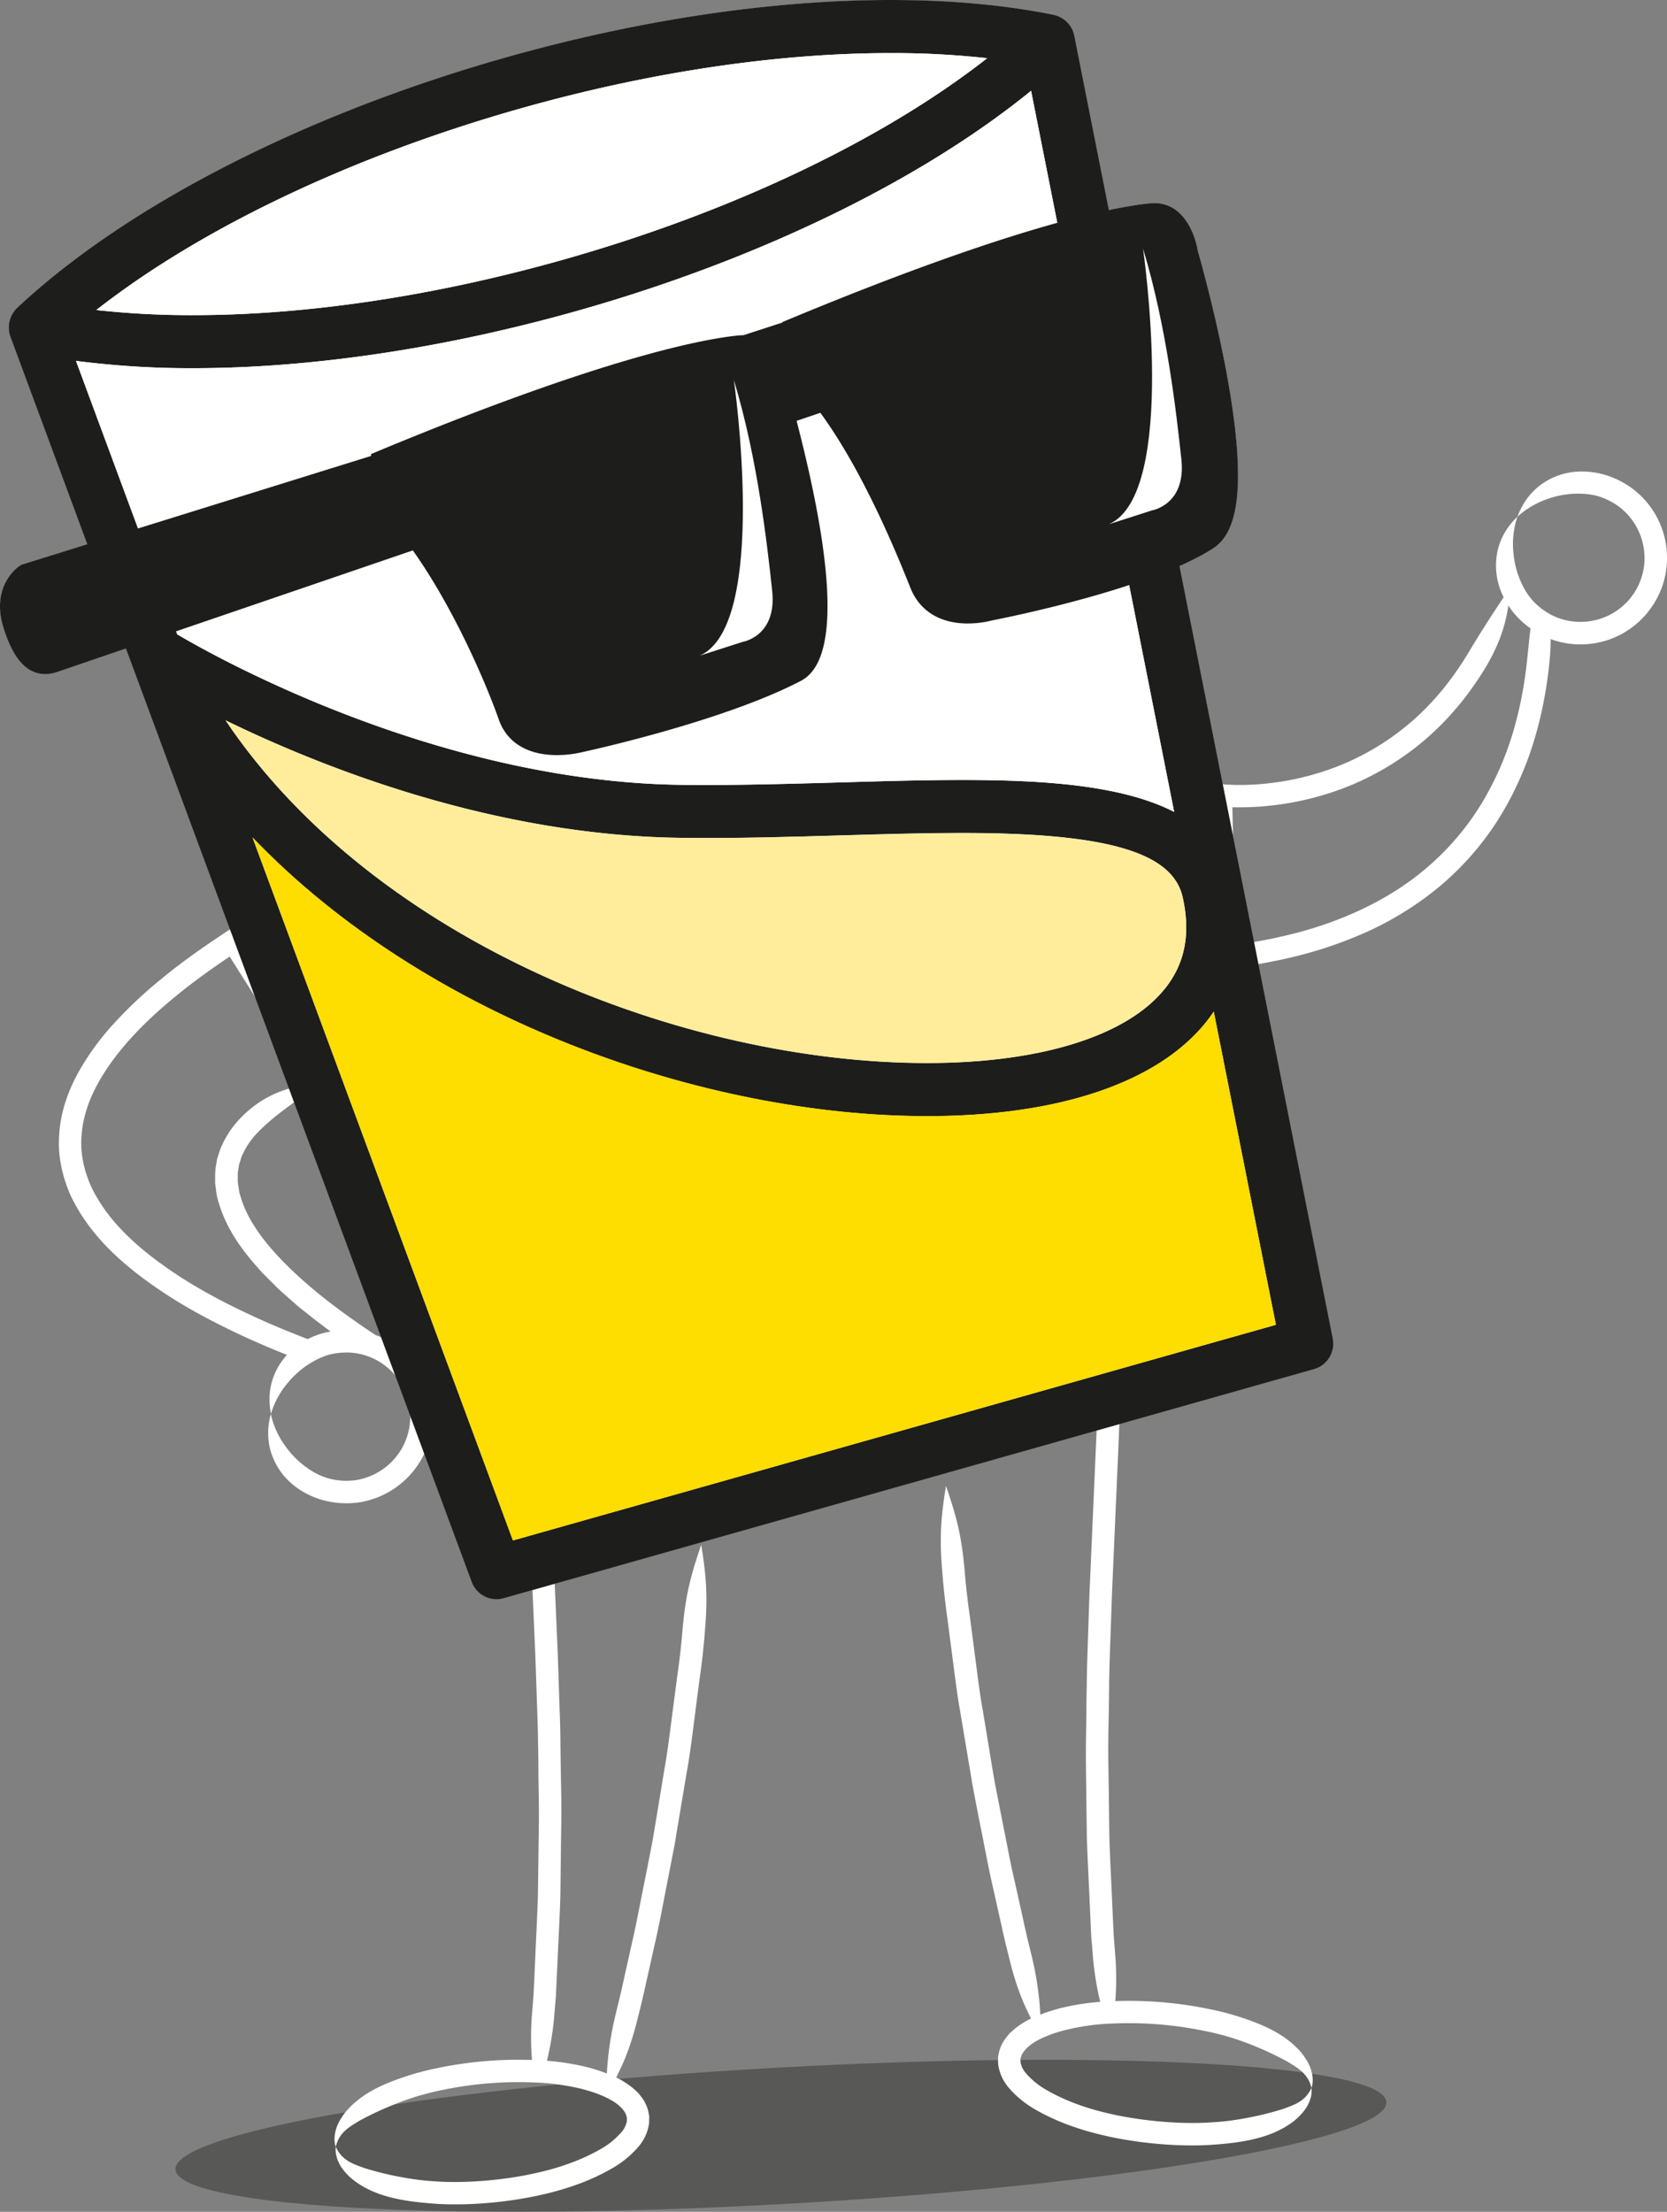
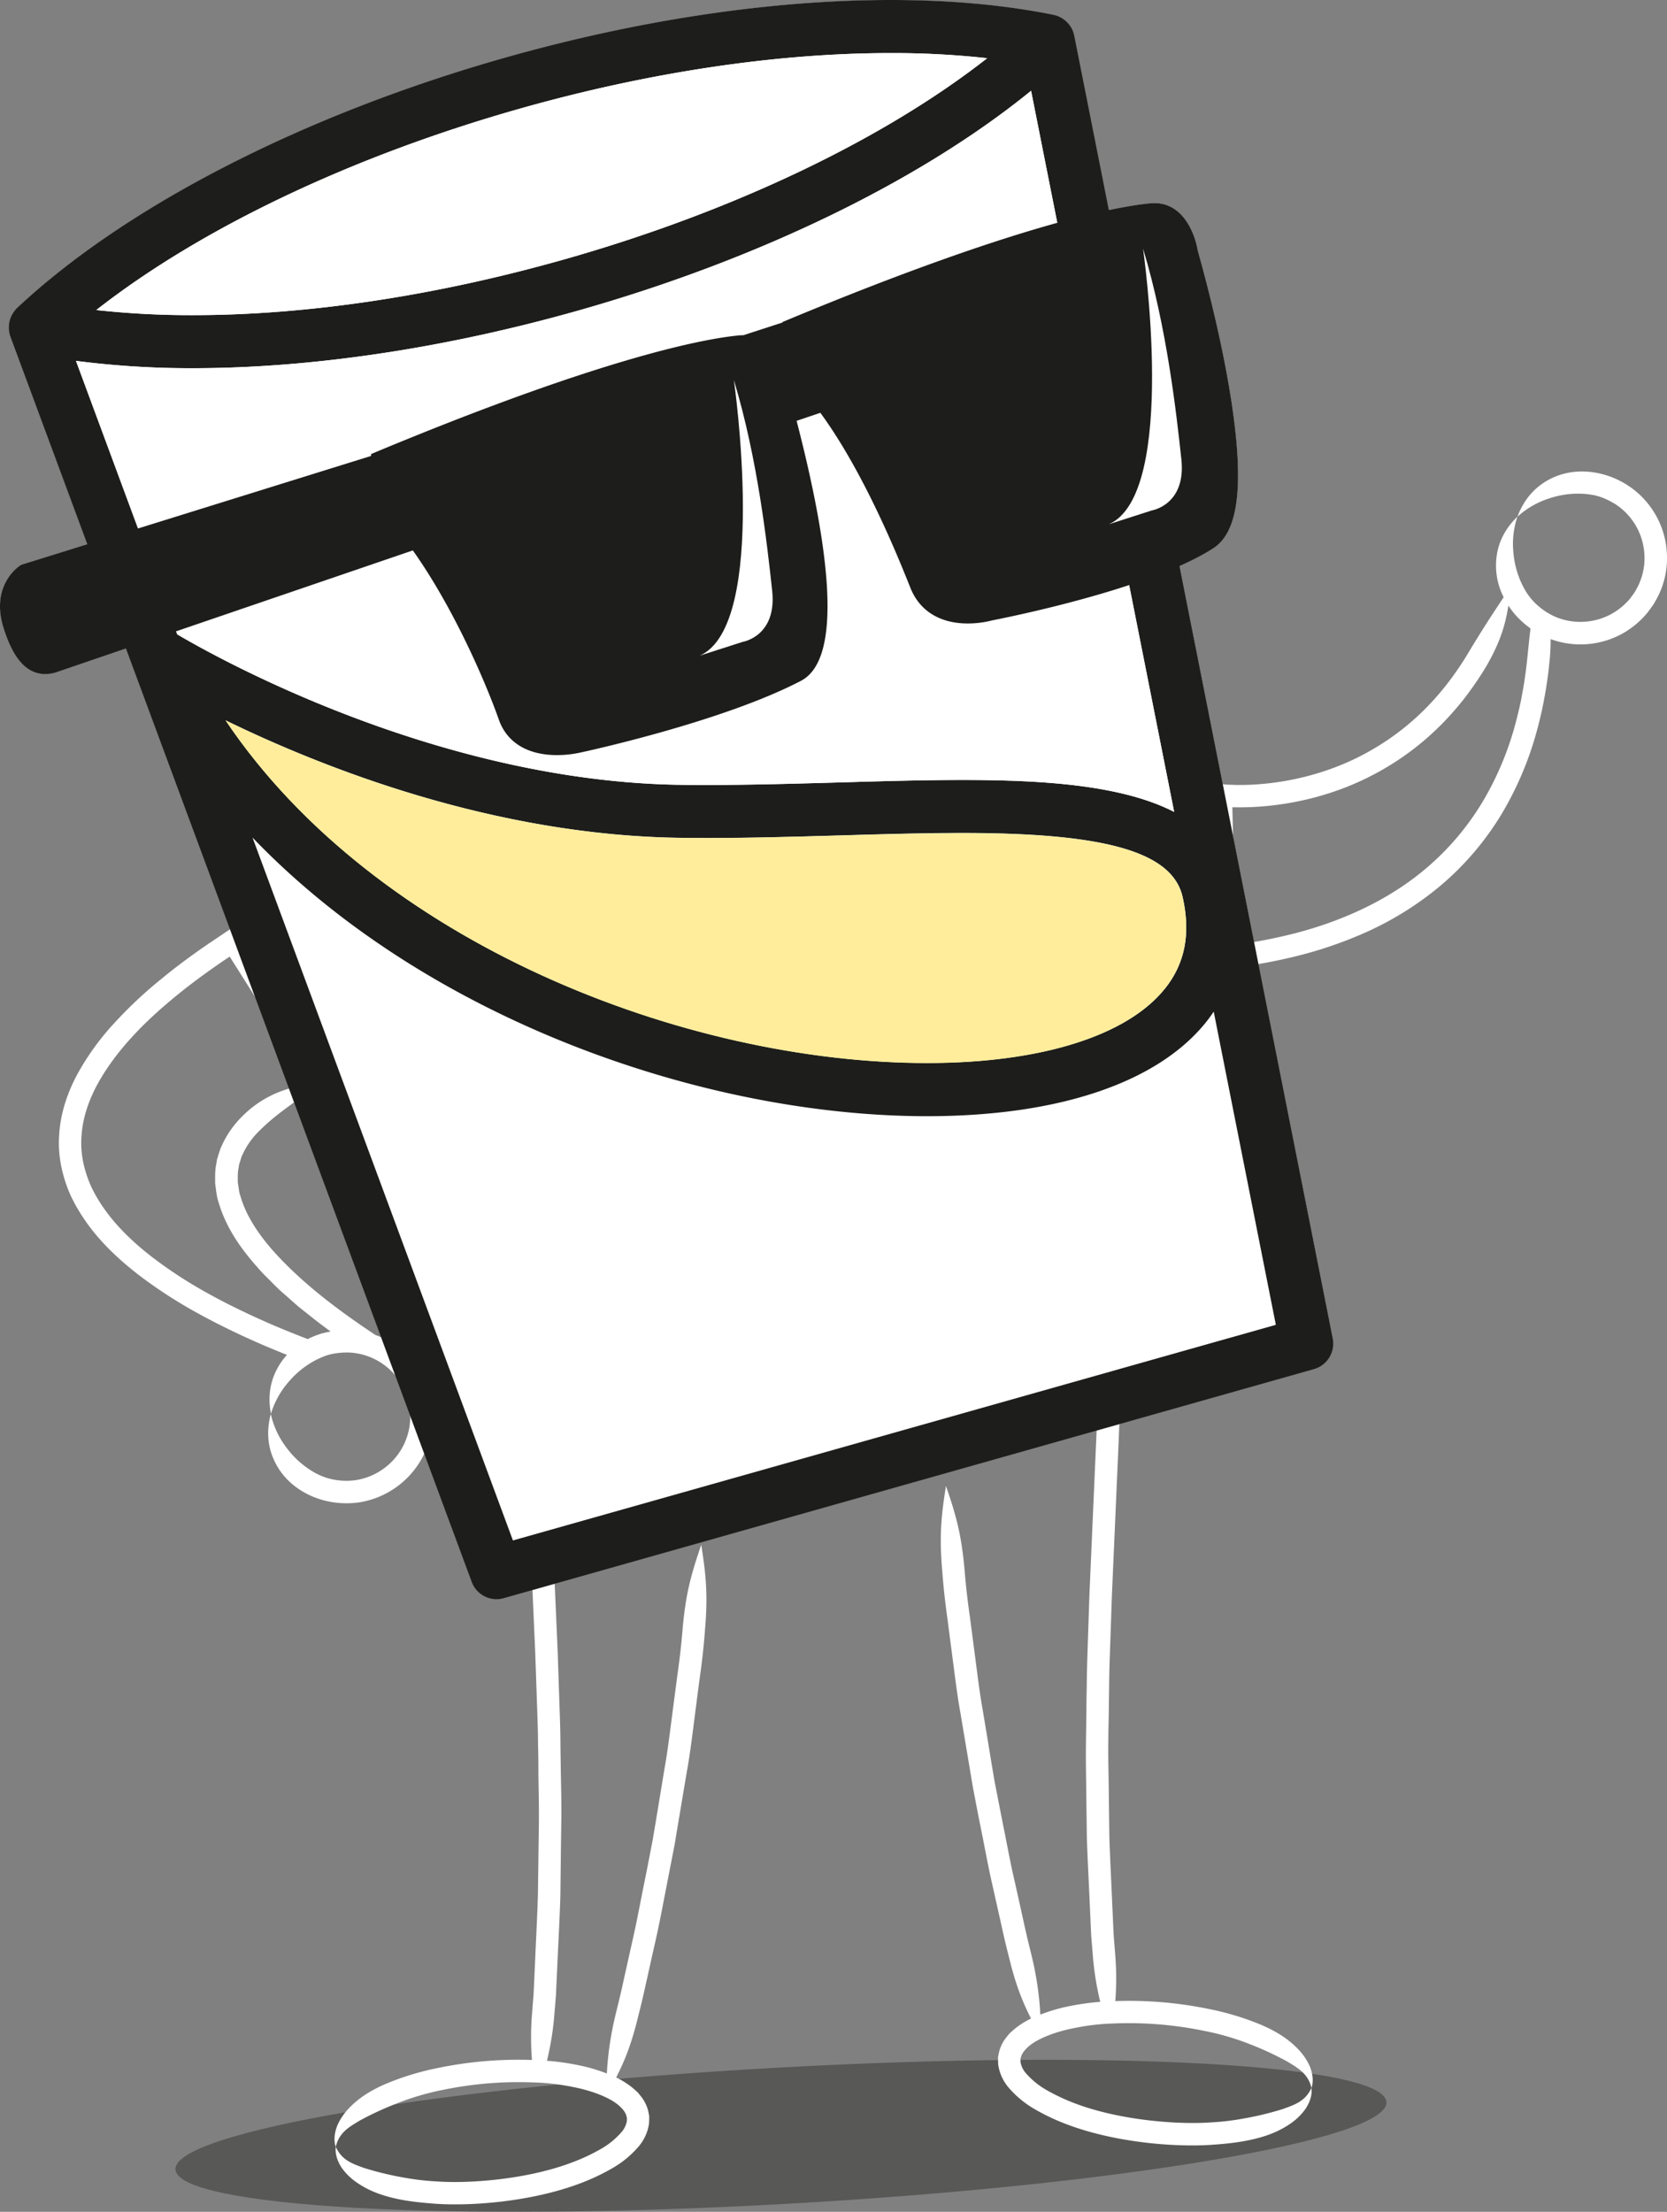
<svg xmlns="http://www.w3.org/2000/svg" viewBox="0 0 1139.47 1511.27">
  <rect x="0" y="0" width="1139.47" height="1511.27" fill="#808080" stroke="none" />
  <defs>
    <style>.cls-1{isolation:isolate;}.cls-2{fill:#fff;}.cls-3,.cls-4{fill:#1d1d1b;}.cls-3{opacity:0.4;mix-blend-mode:multiply;}.cls-5{fill:#ffed9b;}.cls-6{fill:#fedd00;}</style>
  </defs>
  <title>Risorsa 1</title>
  <g class="cls-1">
    <g id="Livello_2" data-name="Livello 2">
      <g id="Grafica">
        <path class="cls-2" d="M339.42,1092.54a18.08,18.08,0,0,1-16.87-11.75L86.16,442.9l-46.5,15.88a25.58,25.58,0,0,1-8.72,1.63c-16.4,0-24-17.76-28.28-31.11-9.33-29.11,10.08-42,10.91-42.57l1-.68L59.88,372,7.22,229.89a1.79,1.79,0,0,1-.06-.24c0-.07,0-.14,0-.21s-.09-.26-.14-.38-.14-.35-.19-.54a17.18,17.18,0,0,1-.42-2,1.56,1.56,0,0,0,0-.16.94.94,0,0,1,0-.18,17.91,17.91,0,0,1-.15-3.27l.06-.79a19.17,19.17,0,0,1,.48-3,1,1,0,0,0,0-.2l0-.11a18.84,18.84,0,0,1,1.18-3l.06-.16a1.57,1.57,0,0,1,.08-.2,1.18,1.18,0,0,1,.11-.16,1.57,1.57,0,0,0,.13-.19A17.61,17.61,0,0,1,10,212.41a19.1,19.1,0,0,1,1.75-1.91C86.43,140.66,208.2,78.29,345.89,39.38,436.73,13.71,527.64.14,608.79.14,649.55.14,687,3.57,720.12,10.33a17.34,17.34,0,0,1,2.44.68,17.58,17.58,0,0,1,3,1.42l.21.1.18.08.13.11a1,1,0,0,0,.18.14,17.74,17.74,0,0,1,2.59,2l.1.1.12.12A19.39,19.39,0,0,1,731,17.33l.17.24.29.41A17,17,0,0,1,733,20.82l.12.35a19,19,0,0,1,.68,1.89c.05.2.09.4.13.6L734,24a2.32,2.32,0,0,0,.08.24c0,.07,0,.14.07.21l23.67,119.26.14,0A260.76,260.76,0,0,1,786.45,139c.93-.09,1.85-.13,2.75-.13,17.77,0,26.93,17.37,29.38,32.25,6.61,23.52,18.56,69.35,24.33,112.2,7,51.54,2.68,80.45-13.48,91a167.69,167.69,0,0,1-23.26,12.25l-.1,0L910.84,914.54a18.1,18.1,0,0,1-12.76,20.82l-553.76,156.5A18.16,18.16,0,0,1,339.42,1092.54Z" />
        <path class="cls-2" d="M826.62,536.14l0,1.9c.06,2.55.12,5.05.18,7.54q.13,5.36.26,10.5.35,14.3.65,26.25c.38,15.95.71,28.84,1,38.95.58,23.36.83,33.82.83,33.82s.06,2.36.17,6.82l0,.86a4.56,4.56,0,0,0,.86-.06l2-.25,4.46-.54,10.37-1.28a355.44,355.44,0,0,0,35.22-6.5,283.65,283.65,0,0,0,49.33-16.39,218.71,218.71,0,0,0,52.58-32.5,197.85,197.85,0,0,0,42.1-49.43,226.32,226.32,0,0,0,23.81-56.2c1.26-4.58,2.35-9.08,3.35-13.48q.68-3.3,1.34-6.52c.36-2,.73-3.94,1.08-5.86.62-3.52,1.11-6.81,1.54-9.81.83-6,1.3-10.88,1.61-14.12.42-4.75.58-9.1.58-13.16a59.25,59.25,0,0,0,49.64-4.09,60.32,60.32,0,0,0,16.49-13.92c1.68-2.16,2.94-4,3.82-5.22s1.2-2,1.2-2a55.38,55.38,0,0,0,4.58-9.36,58.12,58.12,0,0,0,3.69-24.54,58.92,58.92,0,0,0-27.24-46.25,59.69,59.69,0,0,0-16.22-7.18,58.43,58.43,0,0,0-9.48-1.72c-13.49-1.24-24.07,2.51-32.05,8s-13.64,13.24-17.13,22.66a59.14,59.14,0,0,1,22.23-12.68,61.71,61.71,0,0,1,25.4-2.77c3.26.49,9.13.75,19,6.67A43.81,43.81,0,0,1,1124,378.47a42.44,42.44,0,0,1-2.69,18.16,41.08,41.08,0,0,1-3.38,7l-.88,1.52-2.85,3.87A45.12,45.12,0,0,1,1102,419.22a44.21,44.21,0,0,1-37.76,2.68,46,46,0,0,1-15.43-10.36,43.26,43.26,0,0,1-6.56-8.71,61.75,61.75,0,0,1-7.68-24.38,58.82,58.82,0,0,1,2.66-25.46c-7.23,7-12.06,15.24-13.85,24.81a47.34,47.34,0,0,0,4.44,30.25c-8.61,13-15.37,23.3-25.2,39.77-2.1,3.42-5.65,9-10.43,15.49-2.39,3.22-5.08,6.67-8,10.14q-1.78,2.06-3.63,4.15c-1.84,2-3.76,4.07-5.71,6.07-3.93,4-8.08,7.82-12.46,11.47a174.67,174.67,0,0,1-58.08,32.06,188.11,188.11,0,0,1-51.47,9.07c-2.66.09-5.3.11-7.85.07l-5.6-.2c-2.64-.13-5.35-.48-8.07-.79l-4-.46C826.25,534.51,826.71,535.6,826.62,536.14Zm18,109.46Zm-2.27-94h.25l2.11,0c2.81.05,5.67,0,8.58-.07A203.19,203.19,0,0,0,909,541.83,190.06,190.06,0,0,0,972.21,507c4.75-4,9.26-8.16,13.53-12.47q3.2-3.25,6.2-6.59l3.92-4.49c3.19-3.76,6.08-7.47,8.65-11,5.14-7,8.92-13,11.14-16.69,9.41-16.1,13.24-28.17,15.42-42a50.14,50.14,0,0,0,6.69,8.41,60.38,60.38,0,0,0,8.42,7.21l-.08.57c-.22,1.84-.43,3.72-.66,5.68-.41,3.93-.83,8.12-1.32,12.72-.32,3.08-.79,7.72-1.6,13.42-.41,2.85-.88,6-1.47,9.3-.34,1.82-.68,3.66-1,5.55s-.85,4.06-1.29,6.16c-.93,4.14-2,8.38-3.16,12.68a210.35,210.35,0,0,1-22.17,52.38,182.63,182.63,0,0,1-38.8,45.61c-30.62,26-67.92,39.29-95.57,45.74a340.29,340.29,0,0,1-33.72,6.25l-.71.1s0,0,0,0c0-.7,0-1.52-.07-2.48-.11-4.79-.29-12.11-.53-22.21s-.55-23-.94-38.95c-.2-8-.4-16.71-.63-26.25,0-1.19-.06-2.39-.08-3.6Zm0,0h0Zm0,0Z" />
        <path class="cls-3" d="M947.69,1436.34c1.27,25.72-183,56.86-411.57,69.55s-414.92,2.14-416.19-23.57,183-56.85,411.54-69.54S946.4,1410.62,947.69,1436.34Z" />
        <path class="cls-2" d="M646.61,1015.29c6.59,19.22,10.37,32.16,12.53,55.41.53,5.76,1.33,16.78,3.88,34.48,1.17,8.89,2.57,19.57,4,30.6s2.85,22.39,4.71,32.57c3.39,20.4,6,36.37,6,36.37s.81,4.77,2.09,12.42l5.8,29.62c2.36,11.48,4.59,24,7.23,35.58s5,22.25,6.74,30.23c2.83,13.1,4.54,19.32,5.43,23.17a218.5,218.5,0,0,1,6.1,40.78,118.32,118.32,0,0,1,20.29-5.86,173,173,0,0,1,20.65-2.86,202.6,202.6,0,0,1-5.1-32.09c-.24-2.91-.57-7.13-1.06-12.88-.27-5.76-.6-13-1-22-.55-13.27-1.46-29.2-2-45.64-.21-16.45-.43-33.4-.61-48.69s.29-28.9.33-38.71.23-15.79.23-15.79,0-7.16.37-18.61.9-27.23,1.48-44.53c1.52-34.5,3.3-75,4.35-99.06.62-13.42.91-19.88,1.1-23.85,1-23.41,4.08-36.58,9.67-56,4.17,19.75,6.33,33.18,5.59,56.68-.17,4-.45,10.44-1,23.89-1.06,24-2.84,64.5-4.35,99-.59,17.21-1.14,32.93-1.53,44.33s-.39,18.51-.39,18.51-.08,5.95-.21,15.69-.56,23.29-.29,38.46.43,32,.65,48.32c.51,16.31,1.4,32.11,1.94,45.27.4,8.92.73,16.16,1,21.87.44,5.71.77,9.91,1,12.78a198.34,198.34,0,0,1,.13,32.54,270.08,270.08,0,0,1,63.75,5.35,188.09,188.09,0,0,1,34.66,10.34c11.37,4.69,19.84,10.15,26.48,17.07a41,41,0,0,1,8.09,11.88c1.82,4.58,2.76,9.89,1.12,14.77-2.28-10-9.58-13.82-16.26-17.94A213.19,213.19,0,0,0,855.06,1397,178.57,178.57,0,0,0,823,1387.6a255.83,255.83,0,0,0-62.39-5l-4.17.17a159.74,159.74,0,0,0-21.91,2.9c-13.87,2.65-25.61,7.55-31.29,12.48s-5.35,8.21-5.56,8.15c0,0-.08.22-.21.66a10.83,10.83,0,0,1,.09,2,15.75,15.75,0,0,0,4,7.95,53.35,53.35,0,0,0,13.1,10.74,133.86,133.86,0,0,0,20.29,9.59c30.43,11.52,69.92,14.54,92.49,12.94a173,173,0,0,0,22.74-2.67A214.49,214.49,0,0,0,877,1441c7.36-2.73,15.24-5,19.44-14.42.67,5.09-1.3,10.13-4,14.27a40.93,40.93,0,0,1-10.26,10.07c-7.87,5.49-17.23,9.19-29.29,11.57-4.1.82-10.79,2.05-24.68,3-24.35,1.69-65.5-1.34-98.74-13.9a147.19,147.19,0,0,1-22.91-10.87,68.72,68.72,0,0,1-17-14.19,31.22,31.22,0,0,1-7.24-15.77c-.12-2.3-.13-4.1-.12-5.3.24-1.18.36-1.81.36-1.81a26,26,0,0,1,5.12-11.33c.77-1,1.6-2,2.52-3.07l3.13-2.79a57.17,57.17,0,0,1,11.43-7.25c-6-11.79-10.38-23-14.58-39.88-.91-3.88-2.67-10.14-5.55-23.33-1.79-8-4.2-18.81-6.82-30.45s-4.88-24.27-7.24-35.84-4.31-22.15-5.79-29.83c-1.29-7.72-2.08-12.53-2.08-12.53s-2.71-16.08-6.15-36.64c-1.89-10.25-3.36-21.71-4.79-32.83s-2.88-21.89-4-30.86c-2.55-17.85-3.33-29-3.8-34.81C642,1048.72,643.46,1035.13,646.61,1015.29Z" />
        <path class="cls-2" d="M248.94,1481.33a213.43,213.43,0,0,0,26.93,6.51,174.07,174.07,0,0,0,22.73,2.67c22.58,1.59,62.07-1.42,92.49-13a132.91,132.91,0,0,0,20.31-9.58,53.45,53.45,0,0,0,13.1-10.75,15.72,15.72,0,0,0,4-7.93,10.19,10.19,0,0,1,.1-2c-.14-.43-.21-.66-.21-.66-.21.06.27-3.16-5.57-8.14-5.67-4.93-17.42-9.83-31.28-12.49a161.47,161.47,0,0,0-21.9-2.9l-4.18-.17a255.87,255.87,0,0,0-62.4,5,179.28,179.28,0,0,0-32.09,9.44A215.59,215.59,0,0,0,245.76,1449c-6.69,4.11-14,7.91-16.26,17.94-1.64-4.87-.69-10.19,1.12-14.77a40.69,40.69,0,0,1,8.1-11.88c6.64-6.92,15.11-12.39,26.49-17.07a187.41,187.41,0,0,1,34.65-10.34,270.5,270.5,0,0,1,63.75-5.35,198.1,198.1,0,0,1,.14-32.54c.22-2.87.54-7.07,1-12.78.26-5.71.58-12.95,1-21.87.54-13.16,1.42-29,1.93-45.27.22-16.32.45-33.15.65-48.32S368,1218,368,1208.28s-.21-15.69-.21-15.69,0-7.1-.39-18.51-.93-27.12-1.53-44.34c-1.51-34.47-3.28-74.95-4.34-99-.58-13.45-.85-19.91-1-23.89-.73-23.5,1.42-36.94,5.59-56.68,5.59,19.47,8.7,32.63,9.67,56,.18,4,.48,10.43,1.1,23.85,1,24.05,2.83,64.57,4.33,99.07.58,17.28,1.1,33.06,1.5,44.51s.36,18.62.36,18.62.09,6,.23,15.78.58,23.42.34,38.71-.41,32.25-.61,48.69c-.51,16.43-1.41,32.37-2,45.64-.42,9-.76,16.28-1,22.05-.48,5.74-.82,10-1.07,12.87a201,201,0,0,1-5.1,32.09,173,173,0,0,1,20.65,2.86,117.21,117.21,0,0,1,20.29,5.85,218.69,218.69,0,0,1,6.1-40.78c.87-3.86,2.6-10.07,5.43-23.17,1.78-8,4.16-18.67,6.75-30.24s4.86-24.09,7.21-35.57,4.32-22,5.81-29.61c1.28-7.65,2.09-12.42,2.09-12.42s2.65-16,6-36.38c1.85-10.17,3.29-21.54,4.71-32.57s2.85-21.7,4-30.6c2.55-17.7,3.35-28.73,3.88-34.47,2.16-23.25,6-36.2,12.53-55.42,3.16,19.84,4.61,33.43,2.67,56.95-.46,5.81-1.25,17-3.8,34.79-1.18,9-2.59,19.75-4,30.87s-2.9,22.58-4.78,32.84c-3.46,20.54-6.15,36.63-6.15,36.63s-.81,4.81-2.08,12.53c-1.5,7.68-3.55,18.25-5.81,29.84s-4.59,24.2-7.24,35.84-5,22.42-6.81,30.44c-2.87,13.2-4.63,19.45-5.55,23.33-4.2,16.93-8.56,28.09-14.58,39.88a57,57,0,0,1,11.43,7.26l3.13,2.79c.92,1,1.75,2.1,2.53,3.07a24.94,24.94,0,0,1,3.39,5.68,23.15,23.15,0,0,1,1.72,5.67s.13.62.37,1.8c0,1.2,0,3-.12,5.29a31.09,31.09,0,0,1-7.24,15.77,68.42,68.42,0,0,1-17,14.19,147.56,147.56,0,0,1-22.91,10.87c-33.23,12.56-74.38,15.59-98.74,13.9-13.9-1-20.58-2.18-24.67-3-12.06-2.39-21.42-6.09-29.3-11.58a40.9,40.9,0,0,1-10.26-10.07c-2.67-4.14-4.63-9.17-4-14.27C233.69,1476.31,241.58,1478.61,248.94,1481.33Z" />
        <path class="cls-2" d="M40.47,775.29c.82-14.73,5.74-29.1,12.78-42A177.24,177.24,0,0,1,79,698.11a291.24,291.24,0,0,1,31.27-29.21c10.84-9,22-17.06,33.05-24.63l11.28-7.56,4.06-2.71,2-1.36c.32-.17.7-.57,1-.56l.65,1q2.59,4.1,5.14,8.17,5.6,8.92,11,17.49l18.36,29.31C209.19,708,214,720.71,220.35,739.91c-14.57-14-23.88-23.87-36.47-43.69-3.38-5.38-10.18-16.13-18.45-29.25L157,653.61l-1,.66-4,2.7c-10.74,7.37-21.57,15.23-32,23.83-20.81,17-40.69,36.92-53.27,59.84-6.23,11.41-10.31,23.59-11,35.63-1,12,1.85,23.71,6.44,34.17,9.83,20.91,26.44,36.47,41.18,48a303.47,303.47,0,0,0,38.13,24.94c9.6,5.3,15.15,8.05,15.15,8.05l7.38,3.63c5.1,2.43,12.94,6.2,24.2,11,6.27,2.63,13.68,5.66,22.2,8.92.36-.18.68-.37,1-.56a59.63,59.63,0,0,1,9-3.42c1.62-.4,3.51-.84,5.59-1.23-4.16-3-8.32-6.14-12.46-9.41l-9.78-7.78-9.51-8.4c-3.24-2.73-6.25-5.77-9.26-8.81s-6.14-6-8.88-9.32c-11.42-12.75-21.72-27.36-26.64-44.4-1.48-4.12-1.76-8.68-2.41-13,0-4.45-.18-8.85.75-13.15l.51-3.2.93-3.09,1-3.05.49-1.5.38-.85c.56-1.18,1.12-2.36,1.65-3.5A67.54,67.54,0,0,1,166.35,762a73.16,73.16,0,0,1,26.73-16.74,94.49,94.49,0,0,1,27.27-5.38c-8.62,5.24-15.2,10.24-22,15.26s-13.79,10.22-21.26,17.7a53.58,53.58,0,0,0-10.43,14.22l-1.23,2.56a8,8,0,0,0-.62,1.71l-.68,2.2-.71,2.21-.34,2.3c-.71,3-.52,6.27-.56,9.51.18,1.63.51,3.28.73,4.93a21,21,0,0,0,1.17,5c3.81,13.39,12.71,26.54,23.3,38.3,20.19,22.29,45.55,40.88,68.93,56.4a50.3,50.3,0,0,1,6.21,2.65A59.55,59.55,0,0,1,278,925.79c.3.19.61.38.9.55,5.8,3.58,11.34,7,16.73,10l15,8.57,3.41,1.93c-2.39,6.35,5.38-14.15-5.32,14.23l-.06,0-.13,0-.25-.06-.48-.11-1-.22-.3-.06c-.64,1.68-.37.95,0,0l-1.55-.37-6.89-1.66-3.23-.85a54.58,54.58,0,0,1,.84,10s0,.84,0,2.36c-.13,1.52-.26,3.72-.58,6.44a60.15,60.15,0,0,1-7,20.44,59.53,59.53,0,0,1-41.82,29.42,60.9,60.9,0,0,1-25-1.27,57,57,0,0,1-13.65-5.59c-11.74-6.78-18.21-15.94-21.59-25s-3.51-18.69-.93-28.39a59.11,59.11,0,0,0,10.86,23.17,61.73,61.73,0,0,0,19.15,16.91,43.68,43.68,0,0,0,10.12,4.09,46.06,46.06,0,0,0,18.56.92,44.27,44.27,0,0,0,31-21.77A45,45,0,0,0,280,974.24c.2-2,.35-3.66.46-4.79s0-1.76,0-1.76a40.77,40.77,0,0,0-.68-7.7,42.7,42.7,0,0,0-7.08-16.95,43.84,43.84,0,0,0-34.94-18.93c-11.51,0-16.67,2.84-19.72,4.11a61.48,61.48,0,0,0-20.33,15.48A59.13,59.13,0,0,0,185.2,966c-1.88-9.87-1.07-19.41,3-28.25a46.46,46.46,0,0,1,7.95-12c-5.06-2-9.7-3.94-13.84-5.67-11.55-4.9-19.63-8.78-24.88-11.29l-7.61-3.77s-5.74-2.82-15.72-8.32A319.53,319.53,0,0,1,94,870.52c-15.7-12.36-34-29-45.74-53.73C42.79,804.43,39.31,790,40.47,775.29Z" />
        <path class="cls-4" d="M6.64,228.57c.1.32.23.61.33.92,0,.15.06.31.11.45l315.33,850.9A18.12,18.12,0,0,0,344.36,1092L898.12,935.5a18.14,18.14,0,0,0,12.86-21L734.31,24.42c0-.15-.1-.3-.14-.45-.07-.32-.11-.64-.2-1a19.18,19.18,0,0,0-.68-1.9l-.12-.36a17,17,0,0,0-1.59-2.85c-.15-.22-.31-.44-.46-.66a19.64,19.64,0,0,0-2-2.29l-.22-.22a17.94,17.94,0,0,0-2.61-2c-.11-.06-.19-.17-.31-.24s-.26-.11-.39-.18a18.11,18.11,0,0,0-3-1.43h0a17.49,17.49,0,0,0-2.46-.69C687,3.43,649.58,0,608.79,0,527.62,0,436.7,13.57,345.85,39.24,208.14,78.16,86.35,140.54,11.7,210.39A18.87,18.87,0,0,0,10,212.26l0,.05a17.91,17.91,0,0,0-1.77,2.75c-.07.13-.17.23-.24.36s-.09.24-.14.37a19,19,0,0,0-1.19,3.07,2.57,2.57,0,0,1-.06.3,19.41,19.41,0,0,0-.48,3c0,.27,0,.53-.06.79a18.06,18.06,0,0,0,.15,3.28c0,.13.05.23.07.35A17.29,17.29,0,0,0,6.64,228.57Zm45.3,18a610.9,610.9,0,0,0,79.9,5c81.17,0,172.08-13.57,262.93-39.24,123.82-35,234.65-89,310-150.3l97.8,492.72c-35.71-18.35-89.36-21.83-144.84-21.83-26.52,0-54.16.81-83.43,1.66-35.62,1-72.61,2.1-108.43,1.67-167.25-2.08-319.71-88-344.73-102.82Zm744.24,429c-25.83,32.22-85,50.72-162.44,50.72h0c-165.23,0-377-81.63-479.53-234.11,66.08,32.21,183.17,78.68,311.26,80.27,36.53.47,74-.63,109.93-1.68,29-.85,56.38-1.64,82.38-1.64,98.72,0,143.78,13.12,150.64,43.89C814,638,810,658.45,796.19,675.64ZM608.79,36.27a589.31,589.31,0,0,1,66,3.5C603.46,95.6,500.24,144.86,384.91,177.45c-87.68,24.78-175.18,37.88-253.06,37.88a591.86,591.86,0,0,1-66-3.5C137.15,156,240.36,106.75,355.71,74.14,443.4,49.36,530.92,36.27,608.79,36.27Zm-436.19,536c119.23,124.4,308.93,190.39,461.11,190.39h0c89.76,0,157.5-22.85,190.73-64.31,1.85-2.31,3.56-4.71,5.19-7.13l42.47,214L350.61,1052.54Z" />
        <path class="cls-2" d="M121.18,433.45c25,14.8,177.48,100.74,344.73,102.82,35.82.43,72.81-.64,108.43-1.67,29.26-.85,56.91-1.66,83.43-1.66,55.48,0,109.13,3.48,144.84,21.83L704.81,62.05c-75.39,61.32-186.22,115.31-310,150.3C303.93,238,213,251.59,131.84,251.59a610.9,610.9,0,0,1-79.9-5Z" />
        <path class="cls-5" d="M808.4,613.1c-6.85-30.76-51.91-43.89-150.64-43.89-26,0-53.37.79-82.38,1.64-36,1-73.4,2.15-109.93,1.68-128.09-1.59-245.18-48.06-311.26-80.27,102.56,152.48,314.3,234.11,479.53,234.11h0c77.42,0,136.62-18.5,162.44-50.72C810,658.45,814,638,808.4,613.1Z" />
        <path class="cls-2" d="M355.71,74.14C240.36,106.75,137.15,156,65.83,211.83a591.86,591.86,0,0,0,66,3.5c77.89,0,165.39-13.09,253.06-37.87C500.24,144.86,603.46,95.6,674.77,39.77a589.31,589.31,0,0,0-66-3.5C530.92,36.27,443.4,49.36,355.71,74.14Z" />
-         <path class="cls-6" d="M350.61,1052.54,872.15,905.15l-42.47-214c-1.63,2.42-3.34,4.81-5.19,7.13-33.23,41.46-101,64.3-190.73,64.31h0c-152.18,0-341.89-66-461.11-190.39Z" />
        <path class="cls-4" d="M13.5,386.61l1-.68,239.2-74.41-.1-1.25,6-2.51c155.85-64.68,223.59-76.5,245.48-78.58,1-.1,2-.12,3-.12l26.79-8.7,0-.34,6.07-2.52c155.9-64.7,223.6-76.51,245.47-78.58,21.27-2,30.17,19.41,32.28,32.23,6.7,23.83,18.59,69.6,24.33,112.21,7,51.61,2.66,80.56-13.54,91.12-43,28-143.08,47.82-151.18,49.39A67.24,67.24,0,0,1,661.48,426c-19,0-32.88-8.61-39.13-24.24C614.44,382,591,323.34,560.76,282.06l-16.25,5.48c27.14,104.73,28.15,164.48,3,177.64C494,493.11,400.81,513.32,397.17,514.1a76.12,76.12,0,0,1-16.46,1.84c-20.12,0-34.25-8.61-39.74-24.26-8.74-24.79-30.58-75.86-58.77-115.6L39.71,458.92a25.76,25.76,0,0,1-8.76,1.64c-16.49,0-24.12-17.82-28.42-31.21C-6.81,400.21,12.66,387.15,13.5,386.61Z" />
        <path class="cls-2" d="M758,358.19l29.33-9.43s23.56-3.75,20.18-35-9.89-90.14-26.2-143.93C781.32,169.8,805.54,337.22,758,358.19Z" />
        <path class="cls-2" d="M478.3,448l29.34-9.43s23.56-3.74,20.17-35-9.87-90.13-26.19-143.93C501.63,259.56,525.84,427,478.3,448Z" />
      </g>
    </g>
  </g>
</svg>